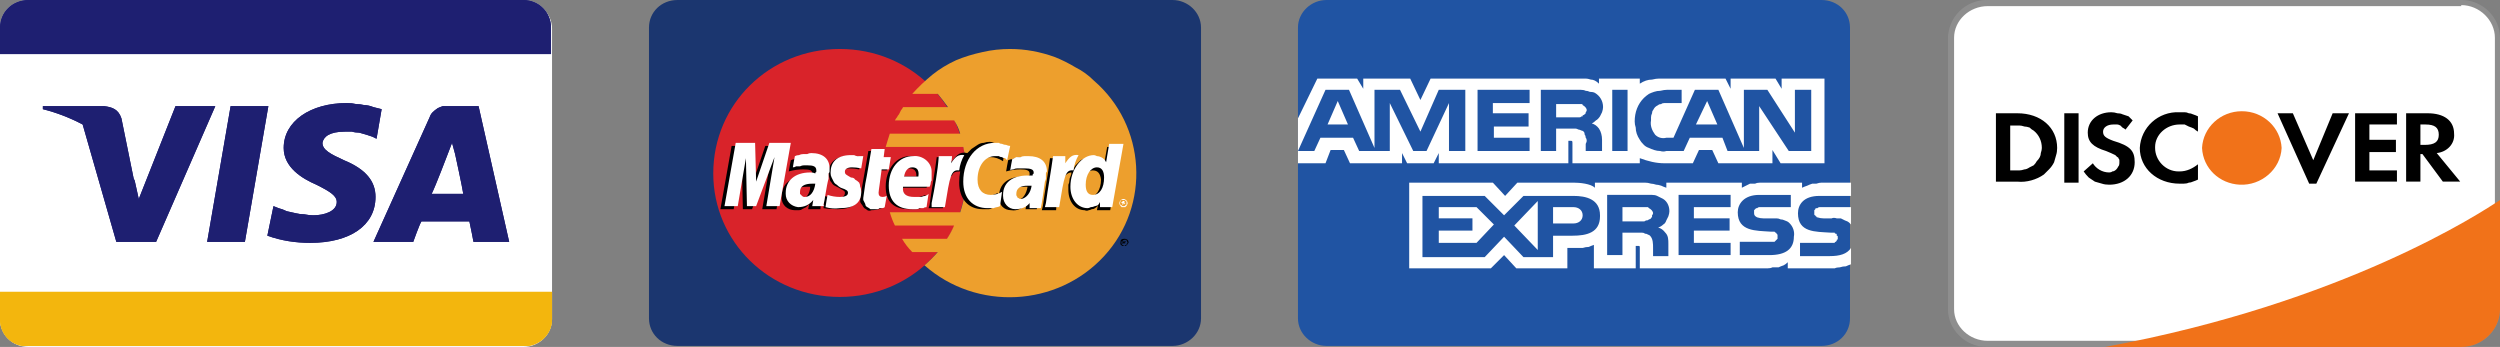
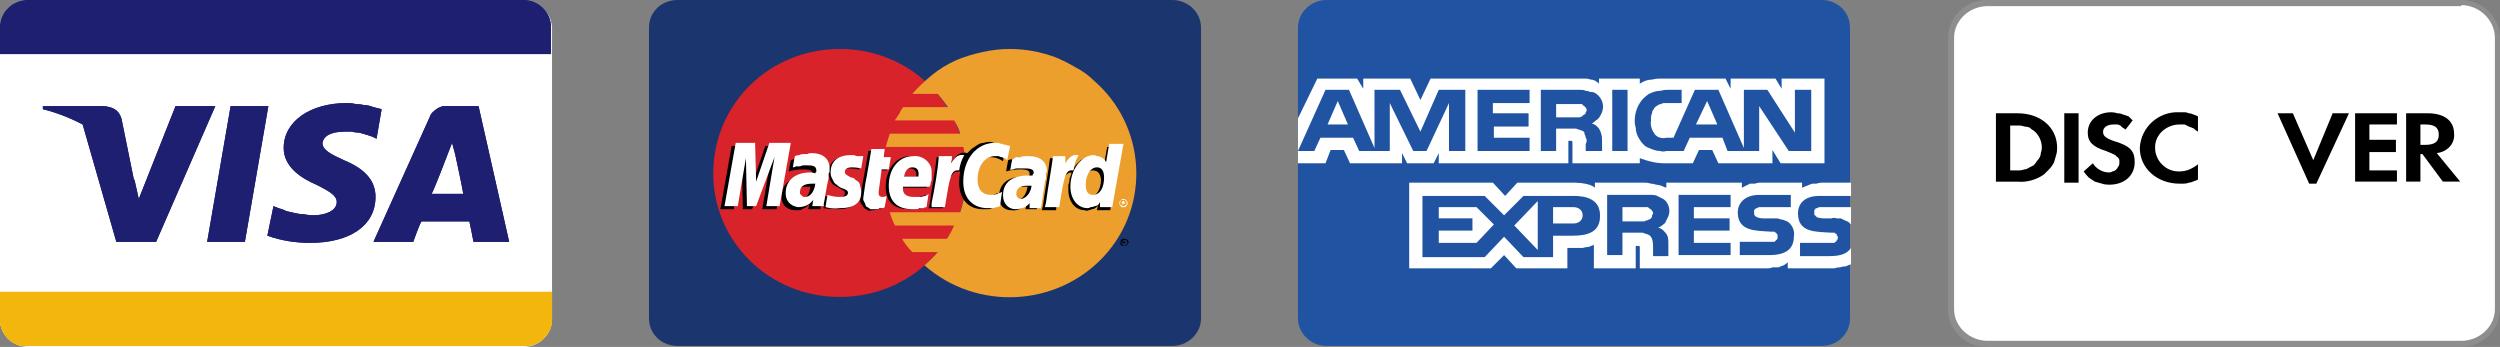
<svg xmlns="http://www.w3.org/2000/svg" version="1.2" viewBox="0 0 245 34" width="245" height="34">
  <rect x="0" y="0" width="245" height="34" fill="#808080" stroke="none" />
  <title>cc-icons-svg</title>
  <style>
		.s0 { fill: #ffffff } 
		.s1 { fill: #1e1f71 } 
		.s2 { fill: #f3b60d } 
		.s3 { fill: #1b366f } 
		.s4 { fill: #d9232a } 
		.s5 { fill: #ed9f2d } 
		.s6 { fill: #000000 } 
		.s7 { fill: #2054a3 } 
		.s8 { fill: #8e8e8e } 
		.s9 { fill: #f17219 } 
	</style>
  <path id="Layer" class="s0" d="m2.8 0.1h48.5c1.5 0 2.8 1.2 2.8 2.7v28.5c0 1.5-1.3 2.7-2.8 2.7h-48.5c-1.6 0-2.8-1.2-2.8-2.7v-28.5c0-1.5 1.2-2.7 2.8-2.7z" />
  <path id="Layer" fill-rule="evenodd" class="s0" d="m17.2 10.4c0 0 3.9 0 3.9 0l-5.8 13.3h-3.9l-3.3-11.5q-1.9-1-3.9-1.5v-0.3h6c0.8 0.1 1.4 0.3 1.7 1.2l1.2 5.9 0.1 0.2 0.4 1.8zm9.1 0l-2.3 13.3h-3.7l2.3-13.3c0 0 3.7 0 3.7 0zm23.6 13.3h-3.5c0 0-0.3-1.6-0.4-2h-4.7c-0.2 0.3-0.8 2-0.8 2h-3.9l5.5-12.2q0.1-0.3 0.3-0.5 0.2-0.2 0.5-0.4 0.2-0.1 0.5-0.2 0.3 0 0.6 0h2.9c0 0 3 13.3 3 13.3zm-7.6-4.7h3.1c-0.1-0.7-0.8-3.9-0.8-3.9l-0.3-1.1c-0.2 0.5-0.5 1.3-0.5 1.3 0 0-1.1 2.9-1.5 3.7q0 0 0 0zm-5.5 0.3c0 2.8-2.5 4.5-6.4 4.5-1.4 0-2.8-0.2-4.2-0.7l0.6-2.9 0.5 0.2q0.4 0.1 0.8 0.3 0.4 0.1 0.9 0.2 0.4 0.1 0.8 0.1 0.5 0.1 0.9 0.1c1.1 0 2.3-0.4 2.3-1.3 0-0.6-0.6-1-2-1.7-1.4-0.6-3.2-1.7-3.2-3.6 0-2.6 2.6-4.4 6.2-4.4q0.5 0 0.9 0.1 0.4 0 0.8 0.1 0.4 0 0.9 0.2 0.4 0.1 0.8 0.2l-0.5 2.9-0.4-0.2q-0.3-0.1-0.6-0.2-0.4-0.1-0.7-0.2-0.4 0-0.7-0.1-0.4 0-0.7 0c-1.5 0-2.1 0.5-2.2 1.1 0 0.7 0.8 1.1 2.1 1.7 2.2 0.9 3.1 2.1 3.1 3.6zm17.2-16.6v2.6h-54v-2.6c0-1.5 1.2-2.7 2.8-2.7h48.5c1.5 0 2.7 1.2 2.7 2.7zm-54 25.9h54v2.6c0 1.3-0.9 2.4-2.2 2.7h-49.6c-1.3-0.3-2.2-1.4-2.2-2.7 0 0 0-2.6 0-2.6z" />
  <path id="Layer" fill-rule="evenodd" class="s1" d="m17.2 10.4c0 0 3.9 0 3.9 0l-5.8 13.3h-3.9l-3.3-11.5q-1.9-1-3.9-1.5v-0.3h6c0.8 0.1 1.4 0.3 1.7 1.2l1.2 5.9 0.1 0.2 0.4 1.8zm9.1 0l-2.3 13.3h-3.7l2.3-13.3c0 0 3.7 0 3.7 0zm23.6 13.3h-3.5c0 0-0.3-1.6-0.4-2h-4.7c-0.2 0.3-0.8 2-0.8 2h-3.9l5.5-12.2q0.1-0.3 0.3-0.5 0.2-0.2 0.5-0.4 0.2-0.1 0.5-0.2 0.3 0 0.6 0h2.9c0 0 3 13.3 3 13.3zm-7.6-4.7h3.1c-0.1-0.7-0.8-3.9-0.8-3.9l-0.3-1.1c-0.2 0.5-0.5 1.3-0.5 1.3 0 0-1.1 2.9-1.5 3.7q0 0 0 0zm-5.5 0.3c0 2.8-2.5 4.5-6.4 4.5-1.4 0-2.8-0.2-4.2-0.7l0.6-2.9 0.5 0.2q0.4 0.1 0.8 0.3 0.4 0.1 0.9 0.2 0.4 0.1 0.8 0.1 0.5 0.1 0.9 0.1c1.1 0 2.3-0.4 2.3-1.3 0-0.6-0.6-1-2-1.7-1.4-0.6-3.2-1.7-3.2-3.6 0-2.6 2.6-4.4 6.2-4.4q0.5 0 0.9 0.1 0.4 0 0.8 0.1 0.4 0 0.9 0.2 0.4 0.1 0.8 0.2l-0.5 2.9-0.4-0.2q-0.3-0.1-0.6-0.2-0.4-0.1-0.7-0.2-0.4 0-0.7-0.1-0.4 0-0.7 0c-1.5 0-2.1 0.5-2.2 1.1 0 0.7 0.8 1.1 2.1 1.7 2.2 0.9 3.1 2.1 3.1 3.6zm17.2-16.6v2.6h-54v-2.6c0-1.5 1.2-2.7 2.8-2.7h48.5c1.5 0 2.7 1.2 2.7 2.7z" />
  <path id="Layer" class="s2" d="m0 31.3c0 1.3 0.9 2.4 2.2 2.6h49.6c1.3-0.2 2.3-1.3 2.3-2.6v-2.7h-54.1c0 0 0 2.7 0 2.7z" />
  <path id="Layer" fill-rule="evenodd" class="s1" d="m17.2 10.4c0 0 3.9 0 3.9 0l-5.8 13.3h-3.9l-3.3-11.5q-1.9-1-3.9-1.5v-0.3h6c0.8 0.1 1.4 0.3 1.7 1.2l1.2 5.9 0.1 0.2 0.4 1.8zm9.1 0l-2.3 13.3h-3.7l2.3-13.3c0 0 3.7 0 3.7 0zm23.6 13.3h-3.5c0 0-0.3-1.6-0.4-2h-4.7c-0.2 0.3-0.8 2-0.8 2h-3.9l5.5-12.2q0.1-0.3 0.3-0.5 0.2-0.2 0.5-0.4 0.2-0.1 0.5-0.2 0.3 0 0.6 0h2.9c0 0 3 13.3 3 13.3zm-7.6-4.7h3.1c-0.1-0.7-0.8-3.9-0.8-3.9l-0.3-1.1c-0.2 0.5-0.5 1.3-0.5 1.3 0 0-1.1 2.9-1.5 3.7q0 0 0 0zm-5.5 0.3c0 2.8-2.5 4.5-6.4 4.5-1.4 0-2.8-0.2-4.2-0.7l0.6-2.9 0.5 0.2q0.4 0.1 0.8 0.3 0.4 0.1 0.9 0.2 0.4 0.1 0.8 0.1 0.5 0.1 0.9 0.1c1.1 0 2.3-0.4 2.3-1.3 0-0.6-0.6-1-2-1.7-1.4-0.6-3.2-1.7-3.2-3.6 0-2.6 2.6-4.4 6.2-4.4q0.5 0 0.9 0.1 0.4 0 0.8 0.1 0.4 0 0.9 0.2 0.4 0.1 0.8 0.2l-0.5 2.9-0.4-0.2q-0.3-0.1-0.6-0.2-0.4-0.1-0.7-0.2-0.4 0-0.7-0.1-0.4 0-0.7 0c-1.5 0-2.1 0.5-2.2 1.1 0 0.7 0.8 1.1 2.1 1.7 2.2 0.9 3.1 2.1 3.1 3.6zm17.2-16.6v2.6h-54v-2.6c0-1.5 1.2-2.7 2.8-2.7h48.5c1.5 0 2.7 1.2 2.7 2.7z" />
  <path id="Layer" class="s2" d="m0 31.3c0 1.3 0.9 2.4 2.2 2.6h49.6c1.3-0.2 2.3-1.3 2.3-2.6v-2.7h-54.1c0 0 0 2.7 0 2.7z" />
  <path id="Layer" class="s3" d="m66.4 0h48.5c1.5 0 2.8 1.2 2.8 2.7v28.5c0 1.5-1.3 2.7-2.8 2.7h-48.5c-1.6 0-2.8-1.2-2.8-2.7v-28.5c0-1.5 1.2-2.7 2.8-2.7z" />
  <path id="Layer" class="s4" d="m94.7 17c0 6.7-5.5 12.1-12.4 12.1-6.9 0-12.4-5.4-12.4-12.1 0-6.8 5.5-12.2 12.4-12.2 6.9 0 12.4 5.4 12.4 12.2z" />
  <path id="Layer" class="s5" d="m99 4.8q-1.4 0-2.7 0.3-1.4 0.3-2.6 0.8-1.3 0.6-2.3 1.4-1.1 0.9-2 1.9h2.5q0.5 0.6 1 1.3h-4.4q-0.1 0.2-0.2 0.3-0.1 0.2-0.2 0.4-0.1 0.1-0.2 0.3-0.1 0.1-0.2 0.3h5.8q0.4 0.6 0.6 1.3h-6.9q-0.2 0.6-0.4 1.3h7.6q0.3 1.3 0.3 2.6 0 2-0.6 3.8h-6.9q0.2 0.7 0.5 1.3h5.8q-0.3 0.7-0.7 1.3h-4.4q0.4 0.7 1 1.3h2.5q-0.6 0.7-1.3 1.3c5.1 4.5 13 4.1 17.6-0.9 4.6-5 4.1-12.8-1-17.2q-0.8-0.8-1.8-1.3-1-0.6-2-1-1.1-0.4-2.2-0.6-1.1-0.2-2.2-0.2z" />
  <path id="Layer" fill-rule="evenodd" class="s6" d="m109.8 23.8c0-0.3 0.1-0.4 0.4-0.4 0.2 0 0.4 0.1 0.4 0.4q0 0-0.1 0.1 0 0.1-0.1 0.1 0 0.1-0.1 0.1-0.1 0-0.1 0-0.1 0-0.2 0-0.1 0-0.1-0.1-0.1 0-0.1-0.1 0-0.1 0-0.1zm0.4 0.3q0 0 0.1-0.1 0 0 0.1 0 0-0.1 0-0.1 0.1-0.1 0.1-0.1 0-0.1-0.1-0.2 0 0 0-0.1-0.1 0-0.1 0-0.1 0-0.1 0-0.1 0-0.2 0.1-0.1 0-0.1 0.2 0 0.1 0.1 0.2 0 0 0.2 0.1zm-0.1-0.2h-0.1v-0.3h0.2q0 0 0 0 0 0 0 0 0 0 0 0 0 0 0.1 0 0 0 0 0 0 0 0 0 0 0 0 0 0 0.1 0 0.1 0 0 0 0 0 0 0 0 0 0 0 0 0 0.1-0.1 0.1l0.1 0.1h-0.1v-0.1h-0.1v0.1zm0-0.2h0.1q0 0 0 0 0 0 0 0 0 0 0 0 0 0 0 0 0 0 0 0 0 0 0 0 0 0 0 0 0 0 0-0.1 0 0 0 0 0 0 0 0 0 0 0 0-0.1 0-0.1 0v0.1q0 0 0 0zm-29.7-3.2h-1.2l0.1-0.5q-0.2 0.2-0.3 0.3-0.2 0.1-0.4 0.2-0.1 0.1-0.3 0.1-0.2 0-0.4 0c-0.7 0-1.3-0.5-1.3-1.2q0-0.1 0-0.1c0-1.3 0.9-2 2.4-2 0.1 0 0.3 0 0.5 0.1q0-0.1 0.1-0.1 0-0.1 0-0.1 0 0 0-0.1 0 0 0-0.1c0-0.3-0.2-0.4-0.9-0.4q-0.7 0-1.4 0.2c0-0.1 0.2-1.1 0.2-1.1q0.2-0.1 0.4-0.1 0.2-0.1 0.4-0.1 0.2-0.1 0.4-0.1 0.2 0 0.4 0c1.2 0 1.8 0.5 1.8 1.5q0 0.1 0 0.2 0 0.2-0.1 0.3 0 0.1 0 0.2 0 0.1 0 0.3c-0.2 0.7-0.4 2.3-0.4 2.6zm-1-2.2q-0.1 0-0.1 0 0 0-0.1 0 0 0-0.1 0 0 0 0 0-1.2 0-1.2 0.7 0 0.1 0 0.2 0.1 0.1 0.1 0.2 0.1 0.1 0.2 0.1 0 0.1 0.1 0.1 0 0 0 0 0.1 0 0.1 0 0 0 0 0 0 0 0 0c0.5 0 1-0.6 1-1.3zm-3.4 2.2h-1.3l0.8-4.7-1.8 4.7h-0.9l-0.1-4.7-0.8 4.7h-1.3l1.1-6.2h2l0.1 3.5 1.2-3.5h2.1l-1 6.2q-0.1 0-0.1 0zm25.6 0h-1.1l0.1-0.5c-0.4 0.4-0.9 0.7-1.5 0.6-0.7 0-1.2-0.5-1.2-1.2q0-0.1 0-0.1c0-1.3 0.9-2 2.4-2 0.1 0 0.3 0 0.5 0.1q0-0.1 0-0.1 0-0.1 0.1-0.1 0 0 0-0.1 0 0 0-0.1c0-0.3-0.3-0.4-0.9-0.4q-0.7 0-1.4 0.2c0-0.1 0.2-1.1 0.2-1.1q0.2-0.1 0.4-0.1 0.2-0.1 0.4-0.1 0.2-0.1 0.4-0.1 0.2 0 0.4 0c1.1 0 1.8 0.5 1.8 1.5q0 0.1-0.1 0.2 0 0.2 0 0.3 0 0.1 0 0.2 0 0.1 0 0.3c-0.2 0.7-0.4 2.3-0.5 2.6q0 0 0 0zm-0.9-2.2q-0.1 0-0.1 0-0.1 0-0.1 0 0 0-0.1 0 0 0 0 0-1.2 0-1.2 0.7 0 0.1 0 0.2 0 0.1 0.1 0.2 0.1 0.1 0.1 0.1 0.1 0.1 0.2 0.1 0 0 0 0 0 0 0 0 0.1 0 0.1 0 0 0 0 0c0.5 0 0.9-0.6 1-1.3zm-14.3 2.1q-0.5 0.2-1 0.2-0.2 0.1-0.4 0-0.1-0.1-0.3-0.2-0.1-0.1-0.2-0.3-0.1-0.1-0.2-0.3 0-0.1 0-0.1 0 0 0 0 0-0.1 0-0.1 0 0 0-0.1 0.1-0.6 0.2-1.3c0.1-0.5 0.6-3.4 0.6-3.4h1.4l-0.2 0.7h0.8l-0.2 1.2h-0.8c-0.2 1-0.4 2.2-0.4 2.3q0 0.4 0.5 0.4 0.2 0 0.4-0.1l-0.2 1.2zm4.1-0.1q-0.2 0.1-0.3 0.1-0.2 0.1-0.4 0.1-0.2 0-0.3 0-0.2 0-0.4 0c-1.5 0-2.3-0.7-2.3-2.2 0-1.7 1-3 2.4-3 0.9 0 1.7 0.7 1.8 1.6q0 0.1 0 0.2 0 0.2 0 0.4 0 0.1 0 0.3-0.1 0.1-0.1 0.3 0 0.1-0.1 0.3h-2.7c-0.1 0.7 0.4 1 1.2 1q0.7 0 1.4-0.3zm-0.7-3c0-0.1 0.1-0.8-0.7-0.8-0.4 0-0.7 0.3-0.8 0.8 0 0 1.5 0 1.5 0zm-8.6-0.3c0-0.9 0.5-1.7 2-1.7q0.1 0 0.3 0 0.1 0 0.3 0 0.1 0 0.3 0 0.1 0.1 0.3 0.1l-0.2 1.2q-0.5-0.1-1-0.1c-0.4 0-0.6 0.2-0.6 0.4 0 0.2 0 0.3 0.6 0.5q0.2 0.1 0.4 0.2 0.2 0.2 0.3 0.4 0.1 0.2 0.2 0.4 0.1 0.2 0 0.4c0 1.2-0.6 1.7-2 1.7q-0.8 0-1.4-0.1c0-0.1 0.1-1.2 0.1-1.2q0.6 0.2 1.2 0.2 0.8 0 0.8-0.5c0-0.2-0.1-0.2-0.6-0.5q-0.2-0.1-0.4-0.2-0.2-0.1-0.3-0.3-0.2-0.2-0.2-0.4-0.1-0.3-0.1-0.5zm14.2 0.7c0 1 0.4 1.6 1.2 1.6q0.6-0.1 1.2-0.4l-0.3 1.4q-0.1 0.1-0.3 0.1-0.1 0.1-0.3 0.1-0.1 0-0.3 0-0.1 0-0.3 0c-1.4 0-2.3-1-2.3-2.6q0-0.6 0.1-1.1c-0.5 0-0.7 0.1-0.8 0.4l-0.5 0.3c-0.1 0.6-0.2 1.5-0.4 2.9h-1.4l0.1-0.3c0.2-1.6 0.5-3.1 0.7-4.7h1.2q0 0.3 0 0.5l0.3-0.1c0.4-0.5 0.7-1 1.5-0.8q0.2-0.2 0.4-0.4 0.3-0.2 0.6-0.4 0.3-0.2 0.6-0.2 0.3-0.1 0.6-0.1 0.2 0 0.4 0.1 0.2 0 0.4 0.1 0.2 0 0.4 0.1 0.1 0.1 0.3 0.2l-0.2 1.4q-0.6-0.4-1.2-0.4c-1 0-1.7 1-1.7 2.3z" />
  <path id="Layer" class="s0" d="m76.4 20.2h-1.3l0.8-4.8-1.8 4.8h-0.9l-0.1-4.7-0.8 4.7h-1.3l1.1-6.2h1.9l0.1 3.8 1.3-3.8h2.1z" />
  <path id="Layer" fill-rule="evenodd" class="s6" d="m109.8 14.4l-1 6.2h-1.3l0.1-0.5q-0.1 0.2-0.3 0.3-0.1 0.1-0.3 0.1-0.2 0.1-0.3 0.1-0.2 0.1-0.4 0c-0.9 0-1.6-0.8-1.6-2q0-0.2 0-0.5 0.1-0.2 0.1-0.4 0-0.2 0.1-0.4 0.1-0.2 0.1-0.4c-0.4 0-0.7 0.4-1.1 0.8q-0.1 0.3-0.1 0.7-0.1 0.4-0.1 0.7-0.1 0.4-0.1 0.7-0.1 0.4-0.1 0.8h-1.4l0.1-0.4c0.2-1.5 0.5-3.1 0.7-4.7h1.2q0 0.2-0.1 0.8c0 0 0.6 0.2 1.2 0.3q0.1-0.3 0.3-0.5 0.2-0.2 0.4-0.4 0.2-0.1 0.5-0.2 0.2-0.1 0.5-0.1 0.2 0 0.4 0 0.2 0.1 0.3 0.2 0.2 0.1 0.4 0.2 0.1 0.2 0.2 0.3l0.3-1.7zm-3 4.9c0.6 0 1.1-0.7 1.1-1.7q-0.1-0.9-0.8-0.9c-0.6 0-1 0.7-1 1.6q0 1 0.7 1 0 0 0 0z" />
  <path id="Layer" fill-rule="evenodd" class="s0" d="m80.8 20.2h-1.2l0.1-0.6c-0.4 0.5-0.9 0.7-1.5 0.7-0.7-0.1-1.2-0.6-1.2-1.3q0-0.1 0-0.1c0-1.2 0.9-2 2.4-2 0.1 0 0.3 0 0.5 0.1q0-0.1 0-0.1 0.1 0 0.1-0.1 0 0 0-0.1 0 0 0 0c0-0.4-0.3-0.5-0.9-0.5q-0.2 0-0.3 0-0.2 0-0.4 0.1-0.2 0-0.4 0-0.1 0.1-0.3 0.1c0-0.1 0.2-1.1 0.2-1.1q0.2-0.1 0.4-0.1 0.2-0.1 0.4-0.1 0.2 0 0.4 0 0.2-0.1 0.4-0.1c1.2 0 1.8 0.6 1.8 1.5q0 0.1 0 0.3 0 0.1-0.1 0.2 0 0.1 0 0.3 0 0.1 0 0.2c-0.2 0.7-0.4 2.3-0.5 2.6zm-0.9-2.2q-0.1 0-0.1 0 0 0-0.1 0 0 0-0.1 0 0 0 0 0-1.2 0-1.2 0.8 0 0.1 0 0.2 0 0 0.1 0.1 0.1 0.1 0.1 0.1 0.1 0.1 0.2 0.1 0 0 0.1 0c0.5 0 0.9-0.5 1-1.3zm19.1-3.7q0 0 0 0v-0.1zm-0.3 1.4q-0.1-0.1-0.2-0.2-0.2 0-0.3-0.1-0.2 0-0.3-0.1-0.2 0-0.4 0c-1 0-1.7 1-1.7 2.3 0 1 0.5 1.5 1.3 1.5q0.6 0 1.1-0.3l-0.2 1.4q-0.2 0.1-0.3 0.1-0.1 0-0.3 0.1-0.1 0-0.3 0-0.1 0-0.3 0c-1.5 0-2.4-1-2.4-2.6 0-2.2 1.3-3.8 3.1-3.8q0.2 0 0.4 0 0.1 0.1 0.3 0.1 0.2 0.1 0.4 0.1 0.2 0.1 0.4 0.1zm3.3 4.7h-1.1v-0.5c-0.3 0.4-0.8 0.6-1.4 0.6-0.7 0-1.2-0.6-1.2-1.3q0 0 0-0.1c0-1.2 0.9-1.9 2.4-1.9 0.1 0 0.3 0 0.5 0q0 0 0 0 0-0.1 0-0.1 0.1-0.1 0.1-0.1 0-0.1 0-0.1c0-0.3-0.3-0.4-0.9-0.4q-0.2 0-0.4 0-0.1 0-0.3 0-0.2 0-0.4 0.1-0.2 0-0.3 0.1c0-0.1 0.2-1.1 0.2-1.1q0.2-0.1 0.4-0.2 0.2 0 0.4 0 0.2-0.1 0.4-0.1 0.2 0 0.4 0c1.1 0 1.8 0.5 1.8 1.5q-0.1 0.1-0.1 0.2 0 0.1 0 0.3 0 0.1 0 0.2 0 0.1-0.1 0.3c-0.1 0.7-0.3 2.2-0.4 2.6q0 0 0 0zm-1-2.2q0 0 0 0-0.1 0-0.1 0 0 0-0.1 0 0 0-0.1 0-1.1 0-1.1 0.8 0 0 0 0.1 0 0.1 0.1 0.2 0 0.1 0.1 0.1 0.1 0.1 0.2 0.1 0 0 0 0 0 0 0 0 0.1 0 0.1 0 0 0 0 0c0.5-0.1 0.9-0.6 1-1.3zm-14.3 2.1q-0.1 0.1-0.3 0.1-0.1 0-0.2 0-0.1 0.1-0.2 0.1-0.2 0-0.3 0-0.2 0-0.4 0-0.1-0.1-0.3-0.2-0.2-0.1-0.2-0.3-0.1-0.2-0.2-0.4 0 0 0 0 0-0.1 0-0.1 0 0 0-0.1 0 0 0 0 0.1-0.7 0.2-1.4c0.1-0.4 0.6-3.4 0.6-3.4h1.3l-0.1 0.8h0.7l-0.2 1.2h-0.7c-0.1 0.9-0.3 2.1-0.3 2.3q0 0.4 0.4 0.4 0.2 0 0.4-0.1c0 0-0.2 1.1-0.2 1.1zm4.1 0q-0.2 0-0.3 0.1-0.2 0-0.4 0-0.1 0.1-0.3 0.1-0.2 0-0.4 0c-1.5 0-2.3-0.8-2.3-2.3 0-1.7 1-2.9 2.4-2.9 0.9-0.1 1.8 0.6 1.8 1.5q0 0.2 0 0.3 0 0.1 0 0.3 0 0.1 0 0.3-0.1 0.1-0.1 0.3 0 0.1-0.1 0.3h-2.6c-0.1 0.7 0.3 1 1.1 1q0.2 0 0.4 0 0.2 0 0.3 0 0.2-0.1 0.4-0.1 0.2-0.1 0.3-0.2l-0.2 1.3zm-0.8-3c0-0.1 0.2-0.9-0.6-0.9-0.4 0-0.7 0.3-0.8 0.9zm-8.6-0.4c0-0.9 0.5-1.7 2-1.7q0.2 0 0.3 0 0.2 0.1 0.3 0.1 0.2 0 0.3 0 0.2 0 0.3 0l-0.2 1.2q-0.5-0.1-0.9-0.1c-0.5 0-0.7 0.2-0.7 0.4 0 0.3 0.1 0.3 0.6 0.6q0.3 0 0.4 0.2 0.2 0.1 0.4 0.3 0.1 0.2 0.1 0.4 0.1 0.2 0.1 0.5c0 1.1-0.7 1.6-2.1 1.6q-0.7 0.1-1.4-0.1c0-0.1 0.2-1.2 0.2-1.2q0.6 0.2 1.2 0.2 0.8 0 0.8-0.4c0-0.2-0.1-0.3-0.7-0.5q-0.2-0.1-0.4-0.3-0.2-0.1-0.3-0.3-0.1-0.2-0.2-0.4-0.1-0.2-0.1-0.4zm26.4 3.4v-0.5q-0.1 0.2-0.2 0.3-0.2 0.1-0.3 0.1-0.2 0.1-0.4 0.1-0.2 0.1-0.3 0.1c-1 0-1.7-0.9-1.7-2.1 0-1.7 1.1-3.1 2.3-3.1q0.1 0 0.3 0.1 0.2 0 0.4 0.1 0.2 0.1 0.3 0.2 0.1 0.1 0.2 0.3l0.3-1.8h1.4l-1.1 6.2zm-0.7-1.2c0.7 0 1.1-0.7 1.1-1.7 0-0.6-0.2-1-0.7-1-0.6 0-1.1 0.7-1.1 1.7q0 1 0.7 1zm-2.7-3.8q0 0.3 0 0.7c0.4-0.6 0.7-0.9 1.3-0.8q-0.4 0.7-0.5 1.5c-0.8-0.1-0.9 0.5-1.4 3.6h-1.4l0.1-0.4c0.2-1.5 0.5-3.1 0.7-4.6zm-11.1 0q0 0.3-0.1 0.7c0.4-0.6 0.7-0.9 1.3-0.8q-0.4 0.7-0.5 1.5c-0.8-0.1-0.9 0.5-1.4 3.6h-1.3v-0.4c0.3-1.5 0.6-3.1 0.7-4.6zm16.4 4.6c0-0.2 0.2-0.4 0.4-0.4 0.2 0 0.4 0.2 0.4 0.4q0 0.1 0 0.1-0.1 0.1-0.1 0.2-0.1 0-0.1 0.1-0.1 0-0.2 0-0.1 0-0.2 0 0-0.1-0.1-0.1 0-0.1-0.1-0.2 0 0 0-0.1zm0.4 0.3q0.1 0 0.1 0 0.1-0.1 0.1-0.1 0.1 0 0.1-0.1 0-0.1 0-0.1 0-0.1 0-0.1 0-0.1-0.1-0.1 0-0.1-0.1-0.1 0 0-0.1 0-0.1 0-0.1 0-0.1 0-0.1 0-0.1 0.1-0.1 0.1 0 0.1 0 0.1-0.1 0.1 0 0.2 0 0 0 0.1 0.1 0 0.1 0 0.1 0.1 0.1 0.1 0 0 0 0 0.1 0 0.1 0 0 0 0 0 0 0 0 0zm-0.1-0.1v-0.4h0.1q0 0 0 0 0.1 0 0.1 0 0 0 0 0 0 0 0 0 0 0 0 0 0 0 0 0 0 0 0 0.1 0.1 0 0.1 0 0 0-0.1 0 0 0 0 0 0 0 0 0.1 0 0 0 0l0.1 0.1h-0.1l-0.1-0.1v0.1zm0-0.2q0 0 0 0 0 0 0 0 0 0 0 0 0 0 0 0 0 0 0 0 0 0 0 0 0 0 0 0 0-0.1 0-0.1 0 0 0 0 0 0 0 0 0 0 0 0 0 0 0 0h-0.1v0.1z" />
  <path id="Layer" class="s7" d="m130 0h48.5c1.6 0 2.8 1.2 2.8 2.7v28.5c0 1.5-1.2 2.7-2.8 2.7h-48.5c-1.5 0-2.8-1.2-2.8-2.7v-28.5c0-1.5 1.3-2.7 2.8-2.7z" />
  <path id="Layer" fill-rule="evenodd" class="s0" d="m127.2 16v-4.4l1.9-3.9h3.9l0.6 1v-1h4.6l1 2.1 1-2.1h14.8q0.2 0 0.4 0 0.2 0 0.5 0.1 0.2 0 0.4 0.1 0.2 0.1 0.4 0.3v-0.5h4v0.5q0.3-0.2 0.6-0.3 0.3-0.1 0.6-0.1 0.4-0.1 0.7-0.1 0.3 0 0.6 0h5.9l0.5 1v-1h4.4l0.6 1v-1h4.2v8.3h-4.3l-0.8-1.3v1.3h-5.3l-0.6-1.3h-1.3l-0.6 1.3h-2.8c-0.8 0-1.6-0.2-2.4-0.5v0.5h-6.6v-1.9c0-0.3 0-0.3-0.2-0.3h-0.2v2.2h-12.7v-1l-0.5 1h-2.6l-0.5-1v1h-5.1l-0.6-1.3h-1.3l-0.5 1.3h-2.6zm16.4-1.2v-6h-2.6l-1.8 4.1-2-4.1h-2.5v5.7l-2.5-5.7h-2.3l-2.7 6h1.6l0.6-1.3h3.2l0.6 1.3h3v-4.7l2.3 4.7h1.3l2.2-4.7v4.7h1.5zm-13.5-2.6l1-2.3 1 2.3zm19.8 2.6v-1.3h-3.5v-1.1h3.4v-1.3h-3.5v-1h3.6v-1.3h-5.1v6h5.1q0 0 0 0zm7.2-4.3q0 0 0 0c0-0.6-0.3-1.1-0.8-1.4q-0.2-0.1-0.5-0.1-0.2-0.1-0.4-0.1-0.2-0.1-0.5-0.1-0.2 0-0.4 0h-3.5v6h1.5v-2.2h1.6q0.1 0 0.3 0 0.1 0 0.3 0.1 0.1 0 0.3 0.1 0.1 0 0.2 0.1 0.1 0.1 0.1 0.3 0.1 0.1 0.1 0.3 0.1 0.1 0.1 0.3 0 0.1-0.1 0.3v0.7h1.6v-1.1c0-0.4-0.1-0.8-0.3-1.1q-0.3-0.4-0.7-0.5 0.2-0.1 0.4-0.3 0.2-0.1 0.4-0.4 0.1-0.2 0.2-0.4 0.1-0.3 0.1-0.5zm-2 0.9q-0.1 0-0.1 0-0.1 0.1-0.2 0.1-0.1 0-0.2 0-0.1 0-0.2 0h-1.9v-1.3h1.9q0.1 0 0.2 0 0.1 0 0.2 0 0.1 0 0.2 0 0.1 0 0.1 0.1c0.2 0.1 0.4 0.3 0.4 0.5q0 0.1-0.1 0.2 0 0 0 0.1-0.1 0.1-0.1 0.1-0.1 0.1-0.2 0.1 0 0.1 0 0.1zm4.4-2.6h-1.5v6h1.5c0 0 0-6 0-6zm18 6v-6h-1.6v4.2l-2.7-4.2h-2.3v5.7l-2.5-5.7h-2.3l-2.1 4.7h-0.7c-0.4 0.1-0.8 0-1.1-0.3-0.3-0.4-0.5-0.9-0.4-1.4q0-0.2 0-0.3 0-0.2 0.1-0.4 0-0.2 0.1-0.3 0.1-0.2 0.2-0.3 0.1-0.1 0.3-0.2 0.1-0.1 0.3-0.1 0.1-0.1 0.3-0.1 0.1 0 0.3 0h1.4v-1.3h-1.4q-0.3 0-0.7 0.1-0.3 0-0.6 0.1-0.3 0.1-0.5 0.2-0.3 0.2-0.5 0.4c-0.6 0.6-0.9 1.4-0.9 2.3q0 0.3 0.1 0.6 0 0.3 0.1 0.6 0.1 0.3 0.3 0.6 0.1 0.2 0.4 0.5 0.2 0.2 0.5 0.3 0.2 0.1 0.5 0.2 0.3 0.1 0.6 0.1 0.3 0.1 0.6 0h1.7l0.6-1.3h3.2l0.5 1.3h3.1v-4.4l2.9 4.4zm-11.3-2.6l1.1-2.3 1 2.3zm15.2 12.1v1.6q-0.3 0.1-0.5 0.2-0.3 0-0.6 0.1-0.3 0-0.5 0.1-0.3 0-0.6 0h-4v-0.6q-0.2 0.2-0.4 0.3-0.3 0.1-0.5 0.2-0.3 0-0.6 0-0.2 0.1-0.5 0.1h-12.5v-2c0-0.2 0-0.2-0.2-0.2h-0.2v2.2h-4.1v-2.3q-0.3 0.1-0.5 0.2-0.3 0-0.6 0.1-0.2 0-0.5 0-0.3 0-0.5 0h-0.5v2h-5l-1.2-1.3-1.3 1.3h-8v-8.4h8.2l1.2 1.3 1.2-1.3h5.5c0.6 0 1.7 0.1 2.1 0.5v-0.5h4.9q0.3 0 0.6 0.1 0.2 0 0.5 0.1 0.2 0 0.5 0.1 0.2 0.1 0.5 0.2v-0.5h7.4v0.5q0.2-0.1 0.4-0.2 0.2-0.1 0.4-0.2 0.3 0 0.5 0 0.2-0.1 0.5-0.1h4.1v0.5q0.2-0.1 0.5-0.2 0.2-0.1 0.5-0.2 0.2 0 0.4 0 0.3-0.1 0.5-0.1h2.9v1.3h-3.1c-1.6 0-2.1 0.9-2.1 1.7 0 1.9 1.7 1.8 3.2 1.9q0 0 0.1 0 0.1 0 0.1 0 0.1 0 0.2 0 0 0.1 0.1 0.1 0.1 0 0.1 0.1 0 0 0 0.1 0.1 0 0.1 0.1 0 0 0 0.1 0 0.1 0 0.1 0 0.1-0.1 0.1 0 0.1 0 0.1 0 0-0.1 0.1-0.1 0-0.1 0.1-0.1 0-0.2 0-0.1 0-0.1 0-0.1 0-0.2 0h-2.9v1.3h2.9c1 0 1.7-0.2 2.1-0.8zm-24.6-3.2c0-1.6-1.4-1.9-2.6-1.9h-4.9l-1.9 1.9-1.9-1.9h-6.1v6h6.1l1.9-2 1.9 2h2.9v-2.1h1.9c1.4 0 2.7-0.3 2.7-1.9zm-12.1 2.7h-3.7v-1.2h3.3v-1.2h-3.3v-1.1h3.7l1.7 1.7zm6 0.7l-2.3-2.4 2.3-2.4zm3.5-2.6h-2v-1.6h2c0.5 0 0.9 0.3 0.9 0.8 0 0.5-0.4 0.8-0.9 0.8zm10.3-2.8zm0 0v5.9h5.1v-1.2h-3.6v-1.2h3.5v-1.2h-3.5v-1.1h3.6v-1.2zm-2 3.2q0.3-0.1 0.5-0.3 0.2-0.1 0.3-0.4 0.1-0.2 0.2-0.4 0.1-0.3 0.1-0.5c0-0.6-0.3-1.1-0.8-1.3q-0.2-0.1-0.4-0.2-0.2-0.1-0.5-0.1-0.2 0-0.4 0-0.3 0-0.5 0h-3.5v5.9h1.5v-2.2h1.6q0.2 0 0.3 0 0.2 0 0.3 0.1 0.2 0 0.3 0.1 0.1 0 0.2 0.1c0.3 0.3 0.3 0.8 0.3 1.2v0.8h1.5v-1.2c0-0.4 0-0.8-0.3-1.1q-0.3-0.4-0.7-0.5zm-0.9-0.8q-0.1 0.1-0.2 0.1-0.1 0-0.1 0-0.1 0.1-0.2 0.1-0.1 0-0.2 0h-1.9v-1.4h1.9q0.1 0 0.2 0 0.1 0 0.2 0 0.1 0 0.2 0 0.1 0.1 0.1 0.1c0.2 0.1 0.4 0.3 0.4 0.5q0 0.1-0.1 0.2 0 0.1 0 0.2-0.1 0-0.1 0.1-0.1 0.1-0.2 0.1zm13.7 0.3q-0.1-0.1-0.4-0.2-0.2-0.1-0.4-0.1-0.2-0.1-0.4-0.1-0.3 0-0.5 0h-0.8q-0.3 0-0.6-0.1c-0.2-0.1-0.3-0.2-0.3-0.4q0-0.1 0-0.2 0 0 0-0.1 0 0 0.1-0.1 0 0 0.1-0.1 0.1 0 0.1 0 0.1-0.1 0.2-0.1 0.1 0 0.1 0 0.1 0 0.2 0h2.8v-1.2h-3.1c-1.5 0-2.1 0.9-2.1 1.7 0 1.9 1.8 1.8 3.2 1.9q0.1 0 0.1 0 0.1 0 0.2 0 0 0 0.1 0 0.1 0.1 0.1 0.1 0.1 0 0.1 0.1 0 0 0.1 0.1 0 0 0 0.1 0 0 0 0.1 0 0.1 0 0.1 0 0.1 0 0.1-0.1 0.1-0.1 0.1 0 0-0.1 0.1 0 0-0.1 0.1-0.1 0-0.2 0 0 0-0.1 0-0.1 0-0.2 0h-2.9v1.3h2.9c1.6 0 2.4-0.6 2.4-1.8 0.1-0.5-0.1-1-0.4-1.3 0 0-0.1-0.1-0.1-0.1zm6.1-1.5q0 0 0 0zm0 0v1.7q-0.1-0.1-0.2-0.2-0.1-0.1-0.4-0.2-0.2-0.1-0.4-0.2-0.2 0-0.4 0-0.3-0.1-0.5 0h-0.8q-0.3 0-0.6-0.1-0.1 0-0.1-0.1-0.1 0-0.1-0.1-0.1 0-0.1-0.1 0-0.1 0-0.2 0 0 0-0.1 0-0.1 0-0.1 0.1-0.1 0.1-0.1 0-0.1 0.1-0.1 0.1 0 0.1 0 0.1-0.1 0.2-0.1 0.1 0 0.2 0 0 0 0.1 0z" />
  <path id="Layer" fill-rule="evenodd" class="s0" d="m194.7 33.7c-1.9 0-3.5-1.5-3.5-3.4v-26.6c0-1.9 1.6-3.4 3.5-3.4h46.5c1.9 0 3.5 1.5 3.5 3.4v26.6c0 1.9-1.6 3.4-3.5 3.4z" />
  <path id="Layer" fill-rule="evenodd" class="s8" d="m241.2 0c2.1 0 3.8 1.7 3.8 3.7v26.6c0 2-1.7 3.7-3.8 3.7h-46.5c-2.1 0-3.8-1.7-3.8-3.7v-26.5c0-2.1 1.7-3.8 3.8-3.8zm0 0.6h-46.4c-1.8 0-3.3 1.4-3.3 3.1v26.6c0 1.7 1.5 3.1 3.3 3.1h46.4c1.8 0 3.3-1.4 3.3-3.1v-26.6c0-1.7-1.5-3.2-3.3-3.2z" />
  <path id="Layer" fill-rule="evenodd" class="s6" d="m213.6 11q0.2 0 0.5 0 0.2 0 0.4 0.1 0.2 0 0.4 0.1 0.3 0.1 0.5 0.2v1.5q-0.2-0.1-0.4-0.3-0.2-0.1-0.5-0.2-0.2-0.1-0.4-0.2-0.3 0-0.5 0c-1.3 0-2.4 1-2.4 2.2v0.1c0 1.2 1 2.3 2.3 2.3q0 0 0.1 0c0.7 0 1.3-0.3 1.8-0.7v1.5q-0.2 0.1-0.5 0.2-0.2 0.1-0.4 0.1-0.2 0.1-0.5 0.1-0.2 0-0.4 0c-2.2 0-3.9-1.5-3.9-3.5 0.1-2 1.8-3.6 3.9-3.5zm-6.7 0q0.3 0 0.6 0.1 0.3 0 0.5 0.1 0.3 0.1 0.6 0.2 0.2 0.2 0.4 0.4l-0.7 0.9q-0.1-0.1-0.3-0.2-0.1-0.1-0.2-0.2-0.2-0.1-0.3-0.1-0.2 0-0.4 0c-0.6 0-1 0.3-1 0.7 0 0.4 0.2 0.6 1 0.9 1.7 0.5 2.1 1 2.1 2.1 0 1.3-1 2.2-2.5 2.2q-0.4 0-0.7-0.1-0.4-0.1-0.7-0.2-0.3-0.2-0.6-0.4-0.3-0.3-0.5-0.6l0.9-0.8c0.3 0.5 0.9 0.9 1.6 0.9q0.2 0 0.3-0.1 0.2 0 0.4-0.2 0.1-0.1 0.2-0.3 0.1-0.1 0.1-0.3v-0.1q0-0.1 0-0.2 0-0.1-0.1-0.2 0-0.1-0.1-0.1-0.1-0.1-0.2-0.2-0.4-0.2-0.9-0.4c-1.3-0.4-1.8-0.9-1.8-1.8 0-1.2 1-2 2.3-2zm16.3 0.1h1.5l2 4.6 1.9-4.6h1.6l-3.2 6.9h-0.7zm-27.6 0h2.1c2.3 0 3.9 1.4 3.9 3.4q0 0.4-0.1 0.7-0.1 0.4-0.2 0.7-0.2 0.4-0.5 0.7-0.2 0.2-0.5 0.5c-0.7 0.5-1.7 0.8-2.6 0.7h-2.1zm6.7 0h1.4v6.8h-1.4zm28.5 0h4.1v1.1h-2.7v1.5h2.6v1.2h-2.6v1.8h2.7v1.1h-4.1zm5 0h2.1c1.6 0 2.6 0.7 2.6 2 0.1 1-0.7 1.8-1.7 1.9l2.3 2.8h-1.7l-2-2.7h-0.2v2.7h-1.4zm1.4 1.1v2h0.4c1 0 1.4-0.3 1.4-1 0-0.7-0.4-1-1.3-1zm-40.2 0.1v4.4h0.4q0.2 0 0.5 0 0.2 0 0.5-0.1 0.2 0 0.5-0.2 0.2-0.1 0.4-0.2 0.2-0.2 0.3-0.4 0.2-0.2 0.3-0.4 0.1-0.2 0.1-0.4 0.1-0.3 0.1-0.5c0-0.7-0.3-1.3-0.8-1.7q-0.2-0.1-0.4-0.3-0.3-0.1-0.5-0.1-0.3-0.1-0.5-0.1-0.3 0-0.5 0z" />
-   <path id="Layer" fill-rule="evenodd" class="s9" d="m215.8 14.5c0.1 2 1.7 3.5 3.7 3.6 2.1 0.1 4-1.5 4.1-3.6-0.1-2-1.8-3.6-3.9-3.6-2.1 0-3.8 1.6-3.9 3.6zm29.2 5.1c-1.8 1.2-15.3 10.1-38.7 14.4h34.9c2.1 0 3.8-1.7 3.8-3.7z" />
</svg>